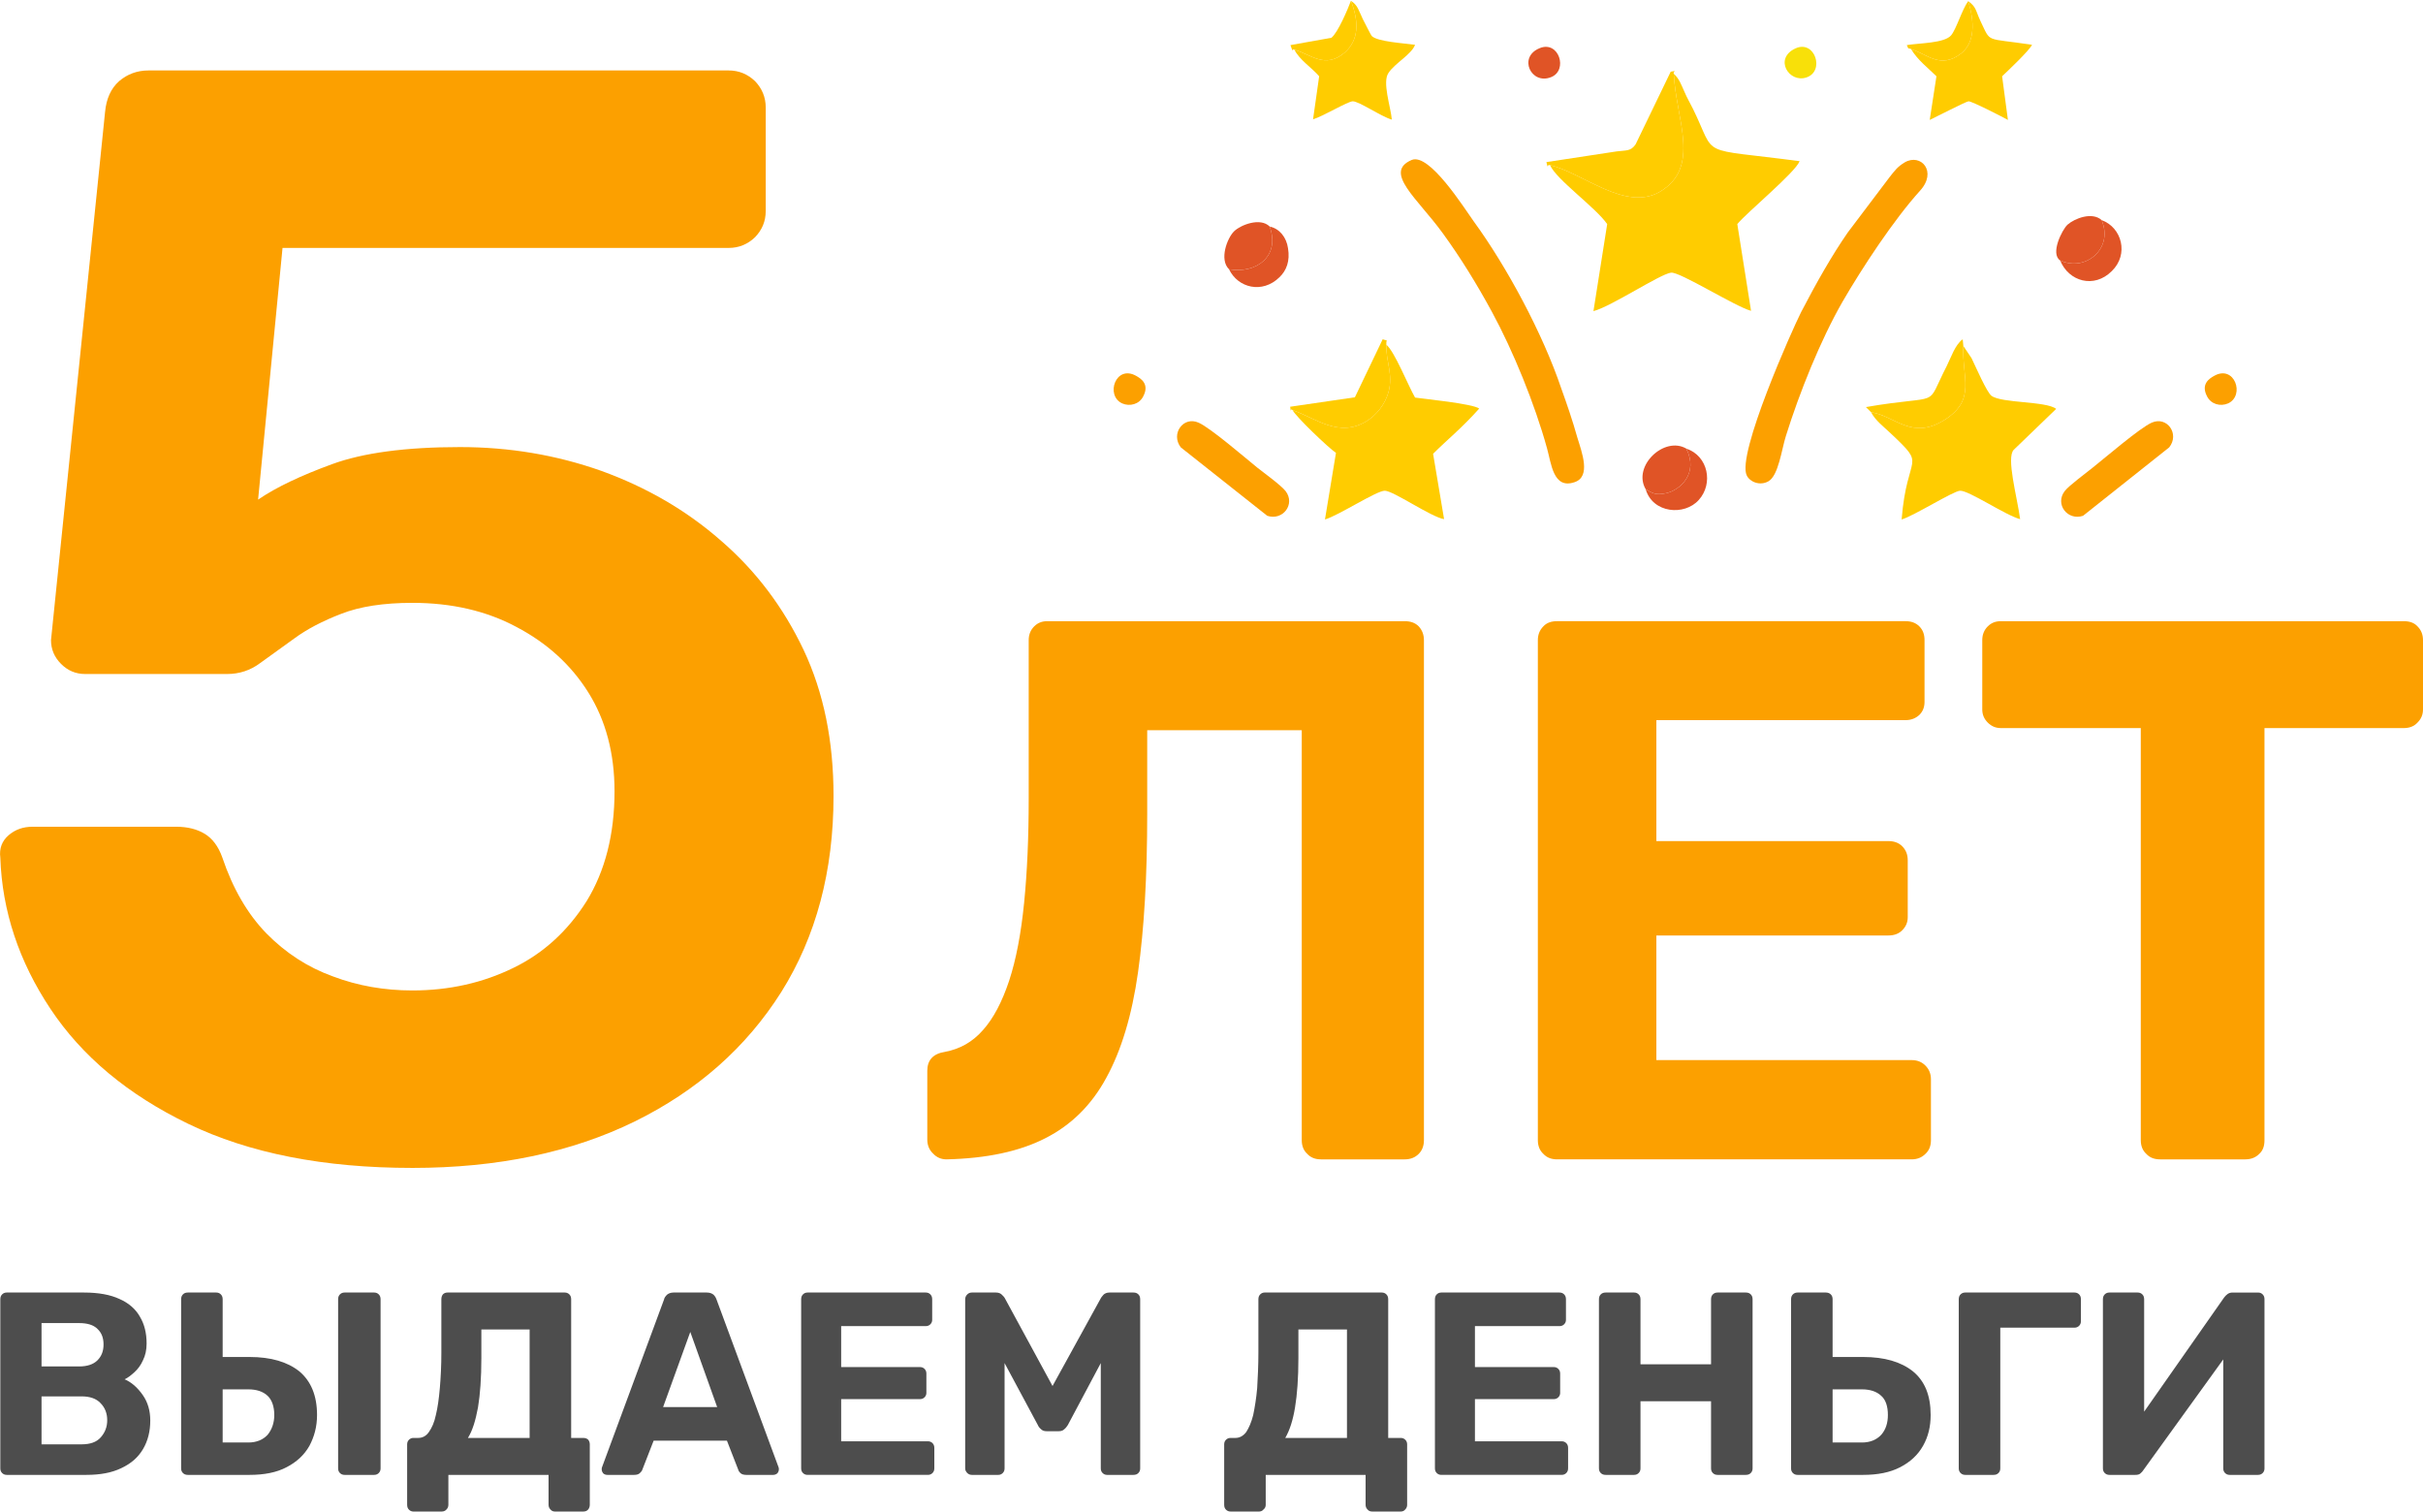
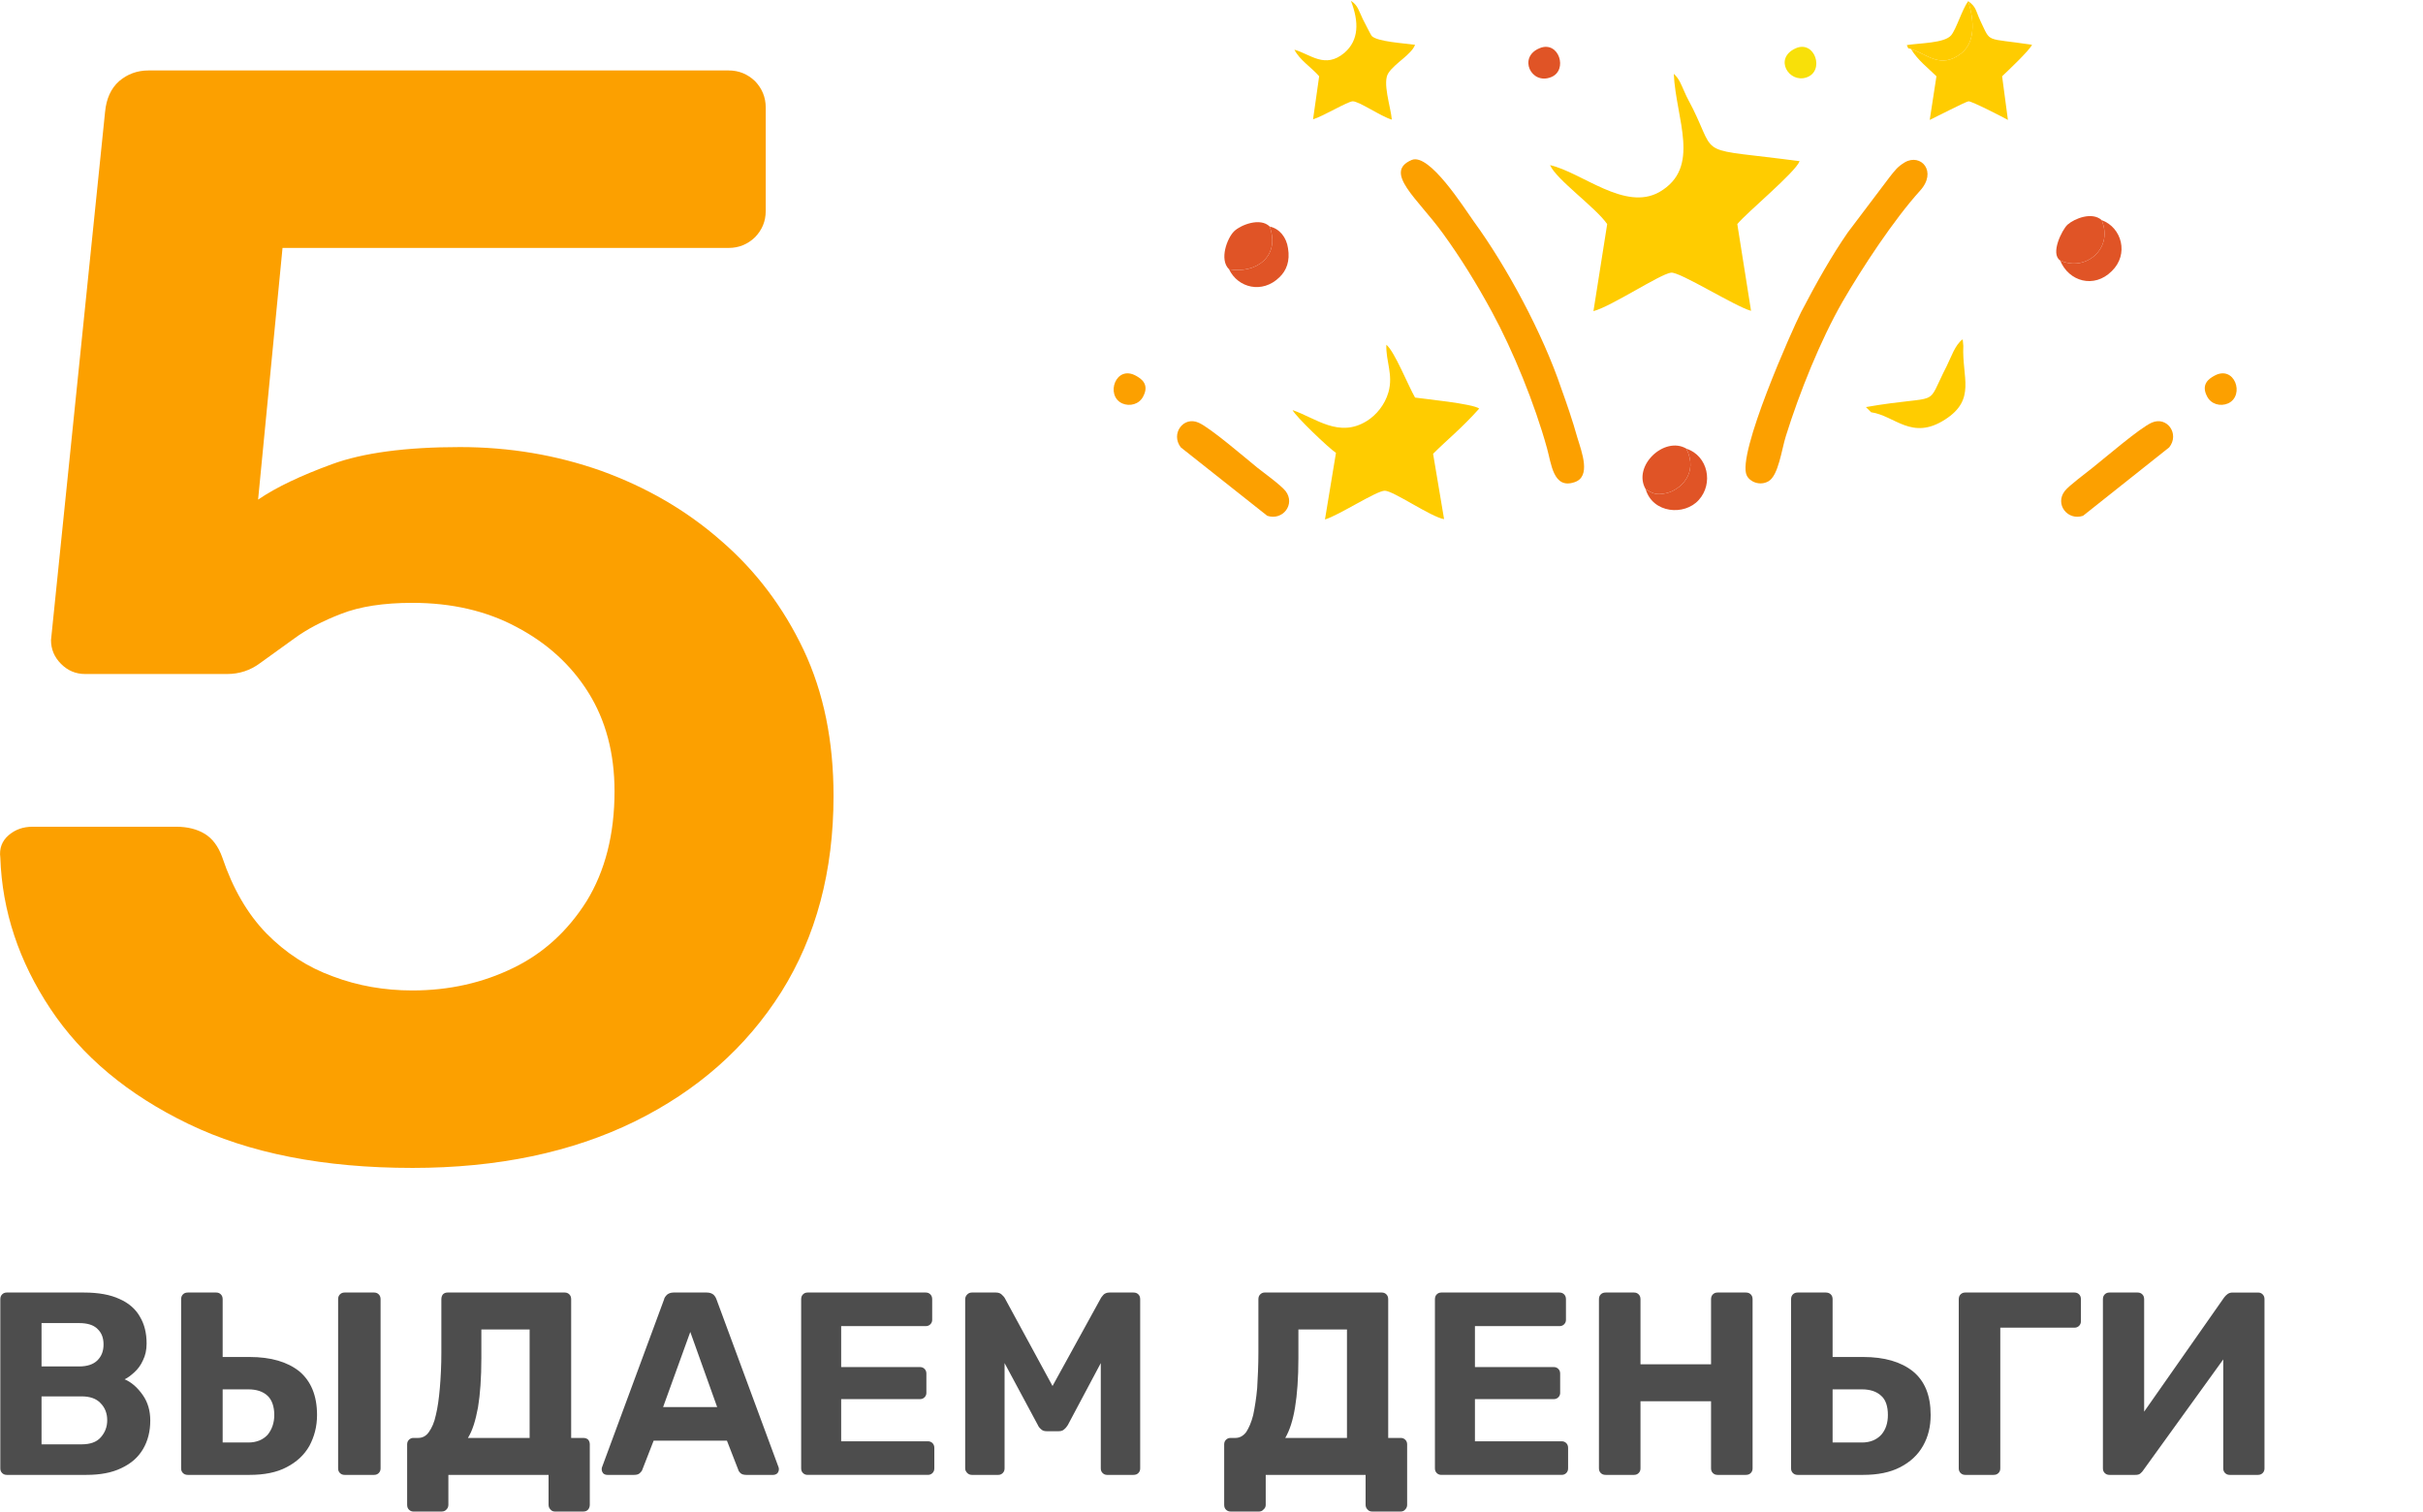
<svg xmlns="http://www.w3.org/2000/svg" xml:space="preserve" width="439px" height="274px" version="1.1" style="shape-rendering:geometricPrecision; text-rendering:geometricPrecision; image-rendering:optimizeQuality; fill-rule:evenodd; clip-rule:evenodd" viewBox="0 0 7.933 4.946">
  <defs>
    <style type="text/css"> .fil4 {fill:#E05426} .fil5 {fill:#F8E009} .fil3 {fill:#FCA000} .fil2 {fill:#FFCC00} .fil1 {fill:#4D4D4D;fill-rule:nonzero} .fil0 {fill:#FCA000;fill-rule:nonzero} </style>
  </defs>
  <g id="Слой_x0020_1">
    <path class="fil0" d="M1.35 3.821c-0.29,0 -0.534,-0.048 -0.733,-0.144 -0.199,-0.096 -0.349,-0.222 -0.452,-0.377 -0.103,-0.155 -0.158,-0.32 -0.164,-0.495 -0.004,-0.03 0.006,-0.055 0.027,-0.073 0.022,-0.019 0.048,-0.028 0.079,-0.028l0.47 0c0.037,0 0.068,0.008 0.093,0.023 0.025,0.015 0.045,0.041 0.058,0.078 0.034,0.101 0.082,0.184 0.144,0.248 0.063,0.064 0.135,0.111 0.218,0.141 0.082,0.031 0.169,0.046 0.26,0.046 0.121,0 0.231,-0.025 0.331,-0.074 0.099,-0.048 0.179,-0.122 0.24,-0.219 0.06,-0.098 0.091,-0.218 0.091,-0.359 0,-0.125 -0.029,-0.233 -0.086,-0.324 -0.057,-0.091 -0.136,-0.162 -0.235,-0.214 -0.099,-0.053 -0.213,-0.079 -0.341,-0.079 -0.094,0 -0.172,0.012 -0.233,0.036 -0.06,0.023 -0.112,0.05 -0.154,0.081 -0.042,0.03 -0.079,0.057 -0.111,0.08 -0.032,0.024 -0.068,0.036 -0.109,0.036l-0.464 0c-0.031,0 -0.057,-0.011 -0.079,-0.033 -0.022,-0.022 -0.033,-0.048 -0.033,-0.078l0.177 -1.729c0.004,-0.043 0.019,-0.077 0.046,-0.101 0.027,-0.023 0.059,-0.035 0.096,-0.035l1.9 0c0.033,0 0.062,0.012 0.086,0.035 0.023,0.024 0.035,0.053 0.035,0.086l0 0.339c0,0.034 -0.012,0.062 -0.035,0.086 -0.024,0.023 -0.053,0.035 -0.086,0.035l-1.461 0 -0.08 0.824c0.06,-0.041 0.141,-0.079 0.242,-0.116 0.101,-0.037 0.241,-0.056 0.419,-0.056 0.162,0 0.316,0.026 0.463,0.078 0.146,0.053 0.277,0.128 0.391,0.228 0.115,0.099 0.205,0.219 0.271,0.358 0.066,0.14 0.098,0.299 0.098,0.478 0,0.246 -0.057,0.46 -0.171,0.642 -0.115,0.182 -0.275,0.323 -0.48,0.424 -0.206,0.101 -0.449,0.152 -0.728,0.152z" />
-     <path class="fil0" d="M4.325 3.793c-0.019,0 -0.034,-0.006 -0.045,-0.018 -0.012,-0.011 -0.018,-0.026 -0.018,-0.045l0 -1.342 -0.506 0 0 0.275c0,0.203 -0.01,0.375 -0.03,0.517 -0.02,0.142 -0.055,0.257 -0.104,0.346 -0.048,0.089 -0.115,0.155 -0.2,0.198 -0.084,0.043 -0.192,0.066 -0.323,0.069 -0.017,0 -0.032,-0.006 -0.044,-0.019 -0.013,-0.012 -0.019,-0.028 -0.019,-0.046l0 -0.225c0,-0.035 0.019,-0.056 0.058,-0.062 0.048,-0.009 0.09,-0.032 0.124,-0.071 0.035,-0.039 0.063,-0.093 0.086,-0.162 0.023,-0.07 0.039,-0.155 0.049,-0.255 0.01,-0.1 0.015,-0.213 0.015,-0.341l0 -0.519c0,-0.018 0.006,-0.033 0.018,-0.045 0.012,-0.012 0.026,-0.017 0.043,-0.017l1.17 0c0.019,0 0.034,0.005 0.046,0.017 0.011,0.012 0.017,0.027 0.017,0.045l0 1.637c0,0.019 -0.006,0.034 -0.017,0.045 -0.012,0.012 -0.027,0.018 -0.046,0.018l-0.274 0zm0.773 0c-0.019,0 -0.034,-0.006 -0.045,-0.018 -0.012,-0.011 -0.018,-0.026 -0.018,-0.045l0 -1.637c0,-0.018 0.006,-0.033 0.018,-0.045 0.011,-0.012 0.026,-0.017 0.045,-0.017l1.141 0c0.018,0 0.033,0.005 0.045,0.017 0.012,0.012 0.017,0.027 0.017,0.045l0 0.202c0,0.017 -0.005,0.031 -0.017,0.043 -0.012,0.011 -0.027,0.017 -0.045,0.017l-0.816 0 0 0.396 0.76 0c0.019,0 0.034,0.006 0.045,0.017 0.012,0.012 0.018,0.027 0.018,0.046l0 0.186c0,0.017 -0.006,0.031 -0.018,0.043 -0.011,0.011 -0.026,0.017 -0.045,0.017l-0.76 0 0 0.408 0.836 0c0.018,0 0.033,0.006 0.045,0.018 0.012,0.012 0.018,0.027 0.018,0.045l0 0.199c0,0.019 -0.006,0.034 -0.018,0.045 -0.012,0.012 -0.027,0.018 -0.045,0.018l-1.161 0zm1.974 0c-0.019,0 -0.034,-0.006 -0.045,-0.018 -0.012,-0.011 -0.018,-0.026 -0.018,-0.045l0 -1.349 -0.458 0c-0.017,0 -0.031,-0.006 -0.043,-0.018 -0.012,-0.012 -0.018,-0.026 -0.018,-0.043l0 -0.227c0,-0.018 0.006,-0.033 0.018,-0.045 0.012,-0.012 0.026,-0.017 0.043,-0.017l1.319 0c0.019,0 0.034,0.005 0.045,0.017 0.012,0.012 0.018,0.027 0.018,0.045l0 0.227c0,0.017 -0.006,0.031 -0.018,0.043 -0.011,0.012 -0.026,0.018 -0.045,0.018l-0.456 0 0 1.349c0,0.019 -0.005,0.034 -0.017,0.045 -0.012,0.012 -0.027,0.018 -0.046,0.018l-0.279 0z" />
    <path class="fil1" d="M0.022 4.826c-0.006,0 -0.011,-0.002 -0.015,-0.006 -0.004,-0.004 -0.006,-0.009 -0.006,-0.015l0 -0.554c0,-0.007 0.002,-0.012 0.006,-0.016 0.004,-0.004 0.009,-0.006 0.015,-0.006l0.253 0c0.047,0 0.086,0.007 0.116,0.021 0.03,0.013 0.053,0.033 0.067,0.058 0.015,0.025 0.022,0.054 0.022,0.088 0,0.021 -0.004,0.039 -0.012,0.055 -0.007,0.016 -0.017,0.029 -0.028,0.039 -0.011,0.01 -0.021,0.018 -0.032,0.023 0.023,0.01 0.042,0.027 0.059,0.051 0.017,0.024 0.025,0.052 0.025,0.084 0,0.036 -0.008,0.067 -0.024,0.094 -0.016,0.027 -0.039,0.047 -0.071,0.062 -0.031,0.015 -0.069,0.022 -0.114,0.022l-0.261 0zm0.114 -0.1l0.131 0c0.028,0 0.049,-0.007 0.063,-0.023 0.014,-0.016 0.021,-0.034 0.021,-0.056 0,-0.022 -0.007,-0.041 -0.022,-0.056 -0.014,-0.015 -0.035,-0.022 -0.062,-0.022l-0.131 0 0 0.157zm0 -0.255l0.123 0c0.027,0 0.047,-0.007 0.06,-0.02 0.014,-0.014 0.02,-0.031 0.02,-0.052 0,-0.021 -0.006,-0.038 -0.02,-0.051 -0.013,-0.013 -0.033,-0.019 -0.06,-0.019l-0.123 0 0 0.142zm0.479 0.355c-0.007,0 -0.012,-0.002 -0.016,-0.006 -0.004,-0.004 -0.006,-0.009 -0.006,-0.015l0 -0.554c0,-0.007 0.002,-0.012 0.006,-0.016 0.004,-0.004 0.009,-0.006 0.016,-0.006l0.093 0c0.006,0 0.011,0.002 0.015,0.006 0.004,0.004 0.006,0.009 0.006,0.016l0 0.189 0.088 0c0.07,0 0.124,0.016 0.163,0.047 0.038,0.032 0.058,0.079 0.058,0.143 0,0.038 -0.009,0.071 -0.025,0.101 -0.017,0.03 -0.042,0.053 -0.075,0.07 -0.032,0.017 -0.073,0.025 -0.121,0.025l-0.202 0zm0.114 -0.106l0.084 0c0.027,0 0.048,-0.009 0.063,-0.025 0.014,-0.017 0.022,-0.039 0.022,-0.065 0,-0.028 -0.008,-0.05 -0.022,-0.063 -0.015,-0.014 -0.036,-0.021 -0.063,-0.021l-0.084 0 0 0.174zm0.399 0.106c-0.006,0 -0.011,-0.002 -0.015,-0.006 -0.004,-0.004 -0.006,-0.009 -0.006,-0.015l0 -0.554c0,-0.007 0.002,-0.012 0.006,-0.016 0.004,-0.004 0.009,-0.006 0.015,-0.006l0.097 0c0.006,0 0.011,0.002 0.015,0.006 0.004,0.004 0.006,0.009 0.006,0.016l0 0.554c0,0.006 -0.002,0.011 -0.006,0.015 -0.004,0.004 -0.009,0.006 -0.015,0.006l-0.097 0zm0.225 0.12c-0.005,0 -0.01,-0.002 -0.014,-0.006 -0.004,-0.004 -0.006,-0.009 -0.006,-0.016l0 -0.198c0,-0.006 0.002,-0.011 0.006,-0.015 0.004,-0.004 0.009,-0.006 0.014,-0.006l0.016 0c0.014,0 0.026,-0.006 0.035,-0.019 0.01,-0.014 0.018,-0.032 0.023,-0.056 0.006,-0.024 0.01,-0.054 0.013,-0.088 0.003,-0.035 0.005,-0.073 0.005,-0.116l0 -0.175c0,-0.007 0.002,-0.012 0.005,-0.016 0.004,-0.004 0.009,-0.006 0.015,-0.006l0.384 0c0.006,0 0.011,0.002 0.015,0.006 0.004,0.004 0.006,0.009 0.006,0.016l0 0.454 0.04 0c0.006,0 0.012,0.002 0.016,0.006 0.003,0.004 0.005,0.009 0.005,0.015l0 0.198c0,0.006 -0.002,0.011 -0.005,0.015 -0.004,0.005 -0.01,0.007 -0.016,0.007l-0.093 0c-0.006,0 -0.011,-0.002 -0.015,-0.007 -0.004,-0.004 -0.006,-0.009 -0.006,-0.015l0 -0.098 -0.328 0 0 0.098c0,0.006 -0.002,0.011 -0.006,0.015 -0.004,0.005 -0.01,0.007 -0.016,0.007l-0.093 0zm0.179 -0.241l0.202 0 0 -0.355 -0.158 0 0 0.093c0,0.066 -0.004,0.12 -0.011,0.162 -0.008,0.043 -0.018,0.076 -0.033,0.1zm0.456 0.121c-0.005,0 -0.01,-0.002 -0.013,-0.005 -0.003,-0.004 -0.005,-0.008 -0.005,-0.013 0,-0.003 0,-0.005 0.001,-0.007l0.203 -0.549c0.001,-0.006 0.005,-0.011 0.01,-0.016 0.005,-0.004 0.012,-0.007 0.021,-0.007l0.109 0c0.01,0 0.017,0.003 0.022,0.007 0.005,0.005 0.008,0.01 0.01,0.016l0.203 0.549c0.001,0.002 0.001,0.004 0.001,0.007 0,0.005 -0.002,0.009 -0.005,0.013 -0.004,0.003 -0.008,0.005 -0.013,0.005l-0.089 0c-0.008,0 -0.015,-0.002 -0.019,-0.006 -0.004,-0.004 -0.006,-0.007 -0.007,-0.011l-0.037 -0.095 -0.24 0 -0.037 0.095c-0.001,0.004 -0.004,0.007 -0.008,0.011 -0.004,0.004 -0.01,0.006 -0.019,0.006l-0.088 0zm0.183 -0.222l0.177 0 -0.088 -0.246 -0.089 0.246zm0.473 0.222c-0.006,0 -0.011,-0.002 -0.015,-0.006 -0.004,-0.004 -0.006,-0.009 -0.006,-0.015l0 -0.554c0,-0.007 0.002,-0.012 0.006,-0.016 0.004,-0.004 0.009,-0.006 0.015,-0.006l0.387 0c0.006,0 0.011,0.002 0.015,0.006 0.004,0.004 0.006,0.009 0.006,0.016l0 0.068c0,0.005 -0.002,0.01 -0.006,0.014 -0.004,0.004 -0.009,0.006 -0.015,0.006l-0.277 0 0 0.134 0.258 0c0.006,0 0.011,0.002 0.015,0.006 0.004,0.004 0.006,0.009 0.006,0.015l0 0.064c0,0.005 -0.002,0.01 -0.006,0.014 -0.004,0.004 -0.009,0.006 -0.015,0.006l-0.258 0 0 0.138 0.284 0c0.006,0 0.011,0.002 0.015,0.006 0.004,0.004 0.006,0.009 0.006,0.016l0 0.067c0,0.006 -0.002,0.011 -0.006,0.015 -0.004,0.004 -0.009,0.006 -0.015,0.006l-0.394 0zm0.538 0c-0.006,0 -0.011,-0.002 -0.015,-0.006 -0.004,-0.004 -0.007,-0.009 -0.007,-0.015l0 -0.554c0,-0.007 0.003,-0.012 0.007,-0.016 0.004,-0.004 0.009,-0.006 0.015,-0.006l0.079 0c0.009,0 0.015,0.003 0.019,0.007 0.005,0.005 0.008,0.008 0.009,0.01l0.157 0.289 0.159 -0.289c0.001,-0.002 0.004,-0.005 0.008,-0.01 0.004,-0.004 0.011,-0.007 0.019,-0.007l0.079 0c0.007,0 0.012,0.002 0.016,0.006 0.004,0.004 0.006,0.009 0.006,0.016l0 0.554c0,0.006 -0.002,0.011 -0.006,0.015 -0.004,0.004 -0.009,0.006 -0.016,0.006l-0.087 0c-0.005,0 -0.01,-0.002 -0.014,-0.006 -0.004,-0.004 -0.006,-0.009 -0.006,-0.015l0 -0.345 -0.108 0.203c-0.003,0.005 -0.007,0.01 -0.012,0.014 -0.004,0.004 -0.01,0.006 -0.017,0.006l-0.041 0c-0.007,0 -0.013,-0.002 -0.017,-0.006 -0.005,-0.004 -0.009,-0.009 -0.011,-0.014l-0.109 -0.203 0 0.345c0,0.006 -0.002,0.011 -0.006,0.015 -0.004,0.004 -0.009,0.006 -0.014,0.006l-0.087 0zm0.847 0.12c-0.006,0 -0.011,-0.002 -0.015,-0.006 -0.004,-0.004 -0.006,-0.009 -0.006,-0.016l0 -0.198c0,-0.006 0.002,-0.011 0.006,-0.015 0.004,-0.004 0.009,-0.006 0.015,-0.006l0.016 0c0.013,0 0.025,-0.006 0.035,-0.019 0.009,-0.014 0.017,-0.032 0.023,-0.056 0.005,-0.024 0.01,-0.054 0.013,-0.088 0.002,-0.035 0.004,-0.073 0.004,-0.116l0 -0.175c0,-0.007 0.002,-0.012 0.006,-0.016 0.004,-0.004 0.009,-0.006 0.014,-0.006l0.384 0c0.006,0 0.011,0.002 0.015,0.006 0.004,0.004 0.006,0.009 0.006,0.016l0 0.454 0.041 0c0.006,0 0.011,0.002 0.015,0.006 0.004,0.004 0.006,0.009 0.006,0.015l0 0.198c0,0.006 -0.002,0.011 -0.006,0.015 -0.004,0.005 -0.009,0.007 -0.015,0.007l-0.093 0c-0.007,0 -0.012,-0.002 -0.016,-0.007 -0.004,-0.004 -0.006,-0.009 -0.006,-0.015l0 -0.098 -0.327 0 0 0.098c0,0.006 -0.002,0.011 -0.007,0.015 -0.004,0.005 -0.009,0.007 -0.015,0.007l-0.093 0zm0.179 -0.241l0.202 0 0 -0.355 -0.159 0 0 0.093c0,0.066 -0.004,0.12 -0.011,0.162 -0.007,0.043 -0.018,0.076 -0.032,0.1zm0.511 0.121c-0.006,0 -0.011,-0.002 -0.015,-0.006 -0.004,-0.004 -0.006,-0.009 -0.006,-0.015l0 -0.554c0,-0.007 0.002,-0.012 0.006,-0.016 0.004,-0.004 0.009,-0.006 0.015,-0.006l0.387 0c0.006,0 0.011,0.002 0.015,0.006 0.004,0.004 0.006,0.009 0.006,0.016l0 0.068c0,0.005 -0.002,0.01 -0.006,0.014 -0.004,0.004 -0.009,0.006 -0.015,0.006l-0.277 0 0 0.134 0.258 0c0.006,0 0.011,0.002 0.015,0.006 0.004,0.004 0.006,0.009 0.006,0.015l0 0.064c0,0.005 -0.002,0.01 -0.006,0.014 -0.004,0.004 -0.009,0.006 -0.015,0.006l-0.258 0 0 0.138 0.284 0c0.006,0 0.011,0.002 0.015,0.006 0.004,0.004 0.006,0.009 0.006,0.016l0 0.067c0,0.006 -0.002,0.011 -0.006,0.015 -0.004,0.004 -0.009,0.006 -0.015,0.006l-0.394 0zm0.538 0c-0.007,0 -0.012,-0.002 -0.016,-0.006 -0.004,-0.004 -0.006,-0.009 -0.006,-0.015l0 -0.554c0,-0.007 0.002,-0.012 0.006,-0.016 0.004,-0.004 0.009,-0.006 0.016,-0.006l0.093 0c0.006,0 0.011,0.002 0.015,0.006 0.004,0.004 0.006,0.009 0.006,0.016l0 0.213 0.231 0 0 -0.213c0,-0.007 0.002,-0.012 0.006,-0.016 0.004,-0.004 0.009,-0.006 0.015,-0.006l0.093 0c0.007,0 0.012,0.002 0.016,0.006 0.004,0.004 0.006,0.009 0.006,0.016l0 0.554c0,0.006 -0.002,0.011 -0.006,0.015 -0.004,0.004 -0.009,0.006 -0.016,0.006l-0.093 0c-0.006,0 -0.011,-0.002 -0.015,-0.006 -0.004,-0.004 -0.006,-0.009 -0.006,-0.015l0 -0.22 -0.231 0 0 0.22c0,0.006 -0.002,0.011 -0.006,0.015 -0.004,0.004 -0.009,0.006 -0.015,0.006l-0.093 0zm0.628 0c-0.006,0 -0.011,-0.002 -0.015,-0.006 -0.004,-0.004 -0.006,-0.009 -0.006,-0.015l0 -0.554c0,-0.007 0.002,-0.012 0.006,-0.016 0.004,-0.004 0.009,-0.006 0.015,-0.006l0.093 0c0.006,0 0.012,0.002 0.016,0.006 0.004,0.004 0.006,0.009 0.006,0.016l0 0.189 0.1 0c0.07,0 0.124,0.016 0.163,0.047 0.039,0.032 0.058,0.079 0.058,0.143 0,0.038 -0.008,0.071 -0.025,0.101 -0.017,0.03 -0.042,0.053 -0.075,0.07 -0.033,0.017 -0.073,0.025 -0.121,0.025l-0.215 0zm0.115 -0.106l0.096 0c0.027,0 0.048,-0.009 0.063,-0.025 0.015,-0.017 0.022,-0.039 0.022,-0.065 0,-0.028 -0.007,-0.05 -0.022,-0.063 -0.015,-0.014 -0.036,-0.021 -0.063,-0.021l-0.096 0 0 0.174zm0.434 0.106c-0.006,0 -0.011,-0.002 -0.015,-0.006 -0.004,-0.004 -0.006,-0.009 -0.006,-0.015l0 -0.554c0,-0.007 0.002,-0.012 0.006,-0.016 0.004,-0.004 0.009,-0.006 0.015,-0.006l0.358 0c0.006,0 0.011,0.002 0.015,0.006 0.004,0.004 0.006,0.009 0.006,0.016l0 0.072c0,0.006 -0.002,0.011 -0.006,0.015 -0.004,0.004 -0.009,0.006 -0.015,0.006l-0.243 0 0 0.461c0,0.006 -0.002,0.011 -0.006,0.015 -0.004,0.004 -0.009,0.006 -0.016,0.006l-0.093 0zm0.472 0c-0.006,0 -0.011,-0.002 -0.015,-0.006 -0.004,-0.004 -0.006,-0.009 -0.006,-0.015l0 -0.554c0,-0.007 0.002,-0.012 0.006,-0.016 0.004,-0.004 0.009,-0.006 0.015,-0.006l0.093 0c0.006,0 0.011,0.002 0.015,0.006 0.004,0.004 0.006,0.009 0.006,0.016l0 0.368 0.262 -0.374c0.003,-0.004 0.007,-0.008 0.011,-0.011 0.004,-0.003 0.01,-0.005 0.016,-0.005l0.084 0c0.006,0 0.011,0.002 0.015,0.006 0.004,0.004 0.006,0.009 0.006,0.016l0 0.554c0,0.006 -0.002,0.011 -0.006,0.015 -0.004,0.004 -0.009,0.006 -0.015,0.006l-0.093 0c-0.006,0 -0.011,-0.002 -0.015,-0.006 -0.004,-0.004 -0.006,-0.009 -0.006,-0.015l0 -0.357 -0.262 0.363c-0.002,0.003 -0.005,0.007 -0.009,0.01 -0.004,0.004 -0.01,0.005 -0.017,0.005l-0.085 0z" />
    <g id="_2119265626800">
      <path class="fil2" d="M5.075 0.538c0.02,0.047 0.15,0.139 0.187,0.193l-0.045 0.285c0.06,-0.016 0.217,-0.121 0.254,-0.126 0.028,-0.004 0.21,0.111 0.262,0.125l-0.045 -0.284c0.031,-0.038 0.19,-0.169 0.204,-0.206 -0.34,-0.045 -0.269,-0.008 -0.349,-0.171 -0.011,-0.022 -0.02,-0.037 -0.028,-0.056 -0.011,-0.024 -0.017,-0.043 -0.035,-0.059 0.007,0.149 0.091,0.307 -0.047,0.387 -0.113,0.064 -0.253,-0.064 -0.358,-0.088z" />
      <path class="fil2" d="M4.232 1.34c0.01,0.021 0.119,0.125 0.142,0.14l-0.036 0.218c0.045,-0.013 0.17,-0.095 0.196,-0.094 0.028,0 0.151,0.086 0.194,0.093l-0.036 -0.214c0.047,-0.047 0.093,-0.083 0.151,-0.148 -0.02,-0.016 -0.183,-0.032 -0.21,-0.036 -0.023,-0.04 -0.067,-0.151 -0.094,-0.173 -0.002,0.055 0.023,0.097 0.007,0.155 -0.012,0.042 -0.04,0.075 -0.07,0.094 -0.092,0.058 -0.168,-0.009 -0.244,-0.035z" />
-       <path class="fil2" d="M6.126 1.347c0.014,0.027 0.041,0.047 0.063,0.068 0.123,0.116 0.055,0.059 0.037,0.283 0.039,-0.011 0.169,-0.093 0.191,-0.094 0.028,-0.002 0.15,0.081 0.197,0.093 -0.01,-0.074 -0.046,-0.201 -0.021,-0.227l0.139 -0.134c-0.033,-0.026 -0.179,-0.018 -0.212,-0.043 -0.015,-0.011 -0.052,-0.096 -0.065,-0.123l-0.027 -0.04c-0.005,0.103 0.043,0.175 -0.06,0.241 -0.109,0.07 -0.164,-0.013 -0.242,-0.024z" />
      <path class="fil3" d="M4.622 0.521c-0.094,0.04 0.019,0.126 0.101,0.239 0.059,0.081 0.112,0.167 0.162,0.259 0.069,0.127 0.14,0.301 0.18,0.446 0.014,0.049 0.02,0.135 0.09,0.111 0.055,-0.018 0.024,-0.098 0.009,-0.147 -0.015,-0.054 -0.034,-0.109 -0.052,-0.159 -0.061,-0.181 -0.179,-0.4 -0.287,-0.548 -0.031,-0.043 -0.145,-0.225 -0.203,-0.201z" />
      <path class="fil3" d="M6.236 0.529c-0.023,0.014 -0.032,0.026 -0.05,0.049l-0.136 0.18c-0.052,0.075 -0.102,0.163 -0.153,0.261 -0.028,0.055 -0.212,0.467 -0.178,0.535 0.01,0.021 0.043,0.035 0.071,0.019 0.033,-0.019 0.043,-0.104 0.057,-0.148 0.045,-0.144 0.113,-0.313 0.185,-0.439 0.066,-0.114 0.169,-0.27 0.254,-0.364 0.058,-0.063 0.003,-0.124 -0.05,-0.093z" />
-       <path class="fil2" d="M5.075 0.538c0.105,0.024 0.245,0.152 0.358,0.088 0.138,-0.08 0.054,-0.238 0.047,-0.387 -0.004,-0.01 0.016,-0.011 -0.01,-0.007l-0.115 0.238c-0.016,0.023 -0.03,0.019 -0.062,0.023l-0.23 0.035c0.007,0.027 0,0.006 0.012,0.01z" />
      <path class="fil2" d="M6.257 0.158c0.02,0.035 0.059,0.065 0.083,0.089l-0.022 0.143c0.015,-0.007 0.12,-0.061 0.127,-0.061 0.01,-0.001 0.115,0.053 0.129,0.061l-0.019 -0.143c0.019,-0.018 0.088,-0.083 0.098,-0.103 -0.157,-0.024 -0.133,-0.004 -0.169,-0.078 -0.017,-0.037 -0.013,-0.045 -0.04,-0.065 0.02,0.065 0.024,0.135 -0.024,0.172 -0.067,0.051 -0.11,0.002 -0.163,-0.015z" />
      <path class="fil2" d="M4.238 0.16c0.016,0.033 0.057,0.059 0.081,0.087l-0.02 0.141c0.033,-0.01 0.114,-0.059 0.13,-0.059 0.021,0 0.093,0.05 0.128,0.06 -0.004,-0.043 -0.032,-0.123 -0.011,-0.153 0.021,-0.032 0.075,-0.06 0.087,-0.092 -0.034,-0.005 -0.124,-0.01 -0.142,-0.029 -0.003,-0.003 -0.025,-0.048 -0.029,-0.055 -0.014,-0.029 -0.016,-0.045 -0.039,-0.06 0.027,0.07 0.026,0.129 -0.021,0.17 -0.064,0.054 -0.111,0.005 -0.164,-0.01z" />
-       <path class="fil2" d="M4.232 1.34c0.076,0.026 0.152,0.093 0.244,0.035 0.03,-0.019 0.058,-0.052 0.07,-0.094 0.016,-0.058 -0.009,-0.1 -0.007,-0.155 -0.001,-0.023 0.008,-0.01 -0.012,-0.018l-0.091 0.19 -0.212 0.031c0.004,0.027 -0.001,0.002 0.008,0.011z" />
      <path class="fil2" d="M6.126 1.347c0.078,0.011 0.133,0.094 0.242,0.024 0.103,-0.066 0.055,-0.138 0.06,-0.241l-0.002 -0.022c-0.025,0.018 -0.038,0.059 -0.052,0.087 -0.074,0.144 -0.008,0.091 -0.265,0.135l0.017 0.017z" />
      <path class="fil4" d="M4.024 0.879c0.089,0.015 0.168,-0.042 0.133,-0.14 -0.031,-0.031 -0.096,-0.005 -0.117,0.016 -0.022,0.022 -0.049,0.092 -0.016,0.124z" />
      <path class="fil4" d="M6.745 0.85c0.082,0.038 0.172,-0.037 0.138,-0.126 0,-0.002 -0.001,-0.004 -0.002,-0.006 -0.031,-0.028 -0.088,-0.006 -0.112,0.015 -0.018,0.017 -0.057,0.095 -0.024,0.117z" />
      <path class="fil4" d="M6.745 0.85c0.028,0.069 0.111,0.093 0.169,0.035 0.057,-0.055 0.033,-0.143 -0.033,-0.167 0.001,0.002 0.002,0.004 0.002,0.006 0.034,0.089 -0.056,0.164 -0.138,0.126z" />
      <path class="fil4" d="M4.024 0.879c0.029,0.061 0.109,0.081 0.165,0.026 0.023,-0.022 0.035,-0.053 0.028,-0.095 -0.005,-0.035 -0.027,-0.064 -0.06,-0.071 0.035,0.098 -0.044,0.155 -0.133,0.14z" />
-       <path class="fil2" d="M4.238 0.16c0.053,0.015 0.1,0.064 0.164,0.01 0.047,-0.041 0.048,-0.1 0.021,-0.17 -0.01,0.027 -0.043,0.105 -0.064,0.121l-0.134 0.024c0.013,0.034 0,0.01 0.013,0.015z" />
      <path class="fil2" d="M6.257 0.158c0.053,0.017 0.096,0.066 0.163,0.015 0.048,-0.037 0.044,-0.107 0.024,-0.172 -0.02,0.027 -0.039,0.092 -0.056,0.112 -0.022,0.026 -0.103,0.025 -0.145,0.032 0.008,0.018 0.002,0.007 0.014,0.013z" />
      <path class="fil4" d="M5.041 0.155c-0.072,0.029 -0.028,0.121 0.037,0.095 0.057,-0.022 0.026,-0.121 -0.037,-0.095z" />
      <path class="fil5" d="M5.878 0.156c-0.071,0.033 -0.021,0.114 0.036,0.095 0.062,-0.02 0.028,-0.125 -0.036,-0.095z" />
      <path class="fil3" d="M7.045 1.381c-0.039,0.017 -0.155,0.117 -0.193,0.147 -0.022,0.018 -0.077,0.058 -0.092,0.077 -0.033,0.043 0.009,0.098 0.06,0.081l0.282 -0.224c0.035,-0.044 -0.007,-0.103 -0.057,-0.081z" />
      <path class="fil3" d="M7.249 1.228c-0.016,0.009 -0.044,0.027 -0.023,0.067 0.013,0.026 0.044,0.034 0.069,0.023 0.056,-0.026 0.021,-0.128 -0.046,-0.09z" />
      <g>
        <path class="fil4" d="M5.388 1.599c0.021,0.012 0.032,0.021 0.067,0.013 0.046,-0.01 0.107,-0.065 0.066,-0.146 -0.072,-0.042 -0.177,0.057 -0.133,0.133z" />
        <path class="fil4" d="M5.388 1.599c0.023,0.079 0.127,0.088 0.174,0.035 0.048,-0.053 0.031,-0.144 -0.041,-0.168 0.041,0.081 -0.02,0.136 -0.066,0.146 -0.035,0.008 -0.046,-0.001 -0.067,-0.013z" />
      </g>
      <path class="fil3" d="M3.924 1.381c0.039,0.017 0.155,0.117 0.192,0.147 0.023,0.018 0.078,0.058 0.093,0.077 0.033,0.043 -0.009,0.098 -0.06,0.081l-0.283 -0.224c-0.034,-0.044 0.008,-0.103 0.058,-0.081zm-0.204 -0.153c0.016,0.009 0.044,0.027 0.023,0.067 -0.013,0.026 -0.044,0.034 -0.069,0.023 -0.056,-0.026 -0.021,-0.128 0.046,-0.09z" />
    </g>
  </g>
</svg>